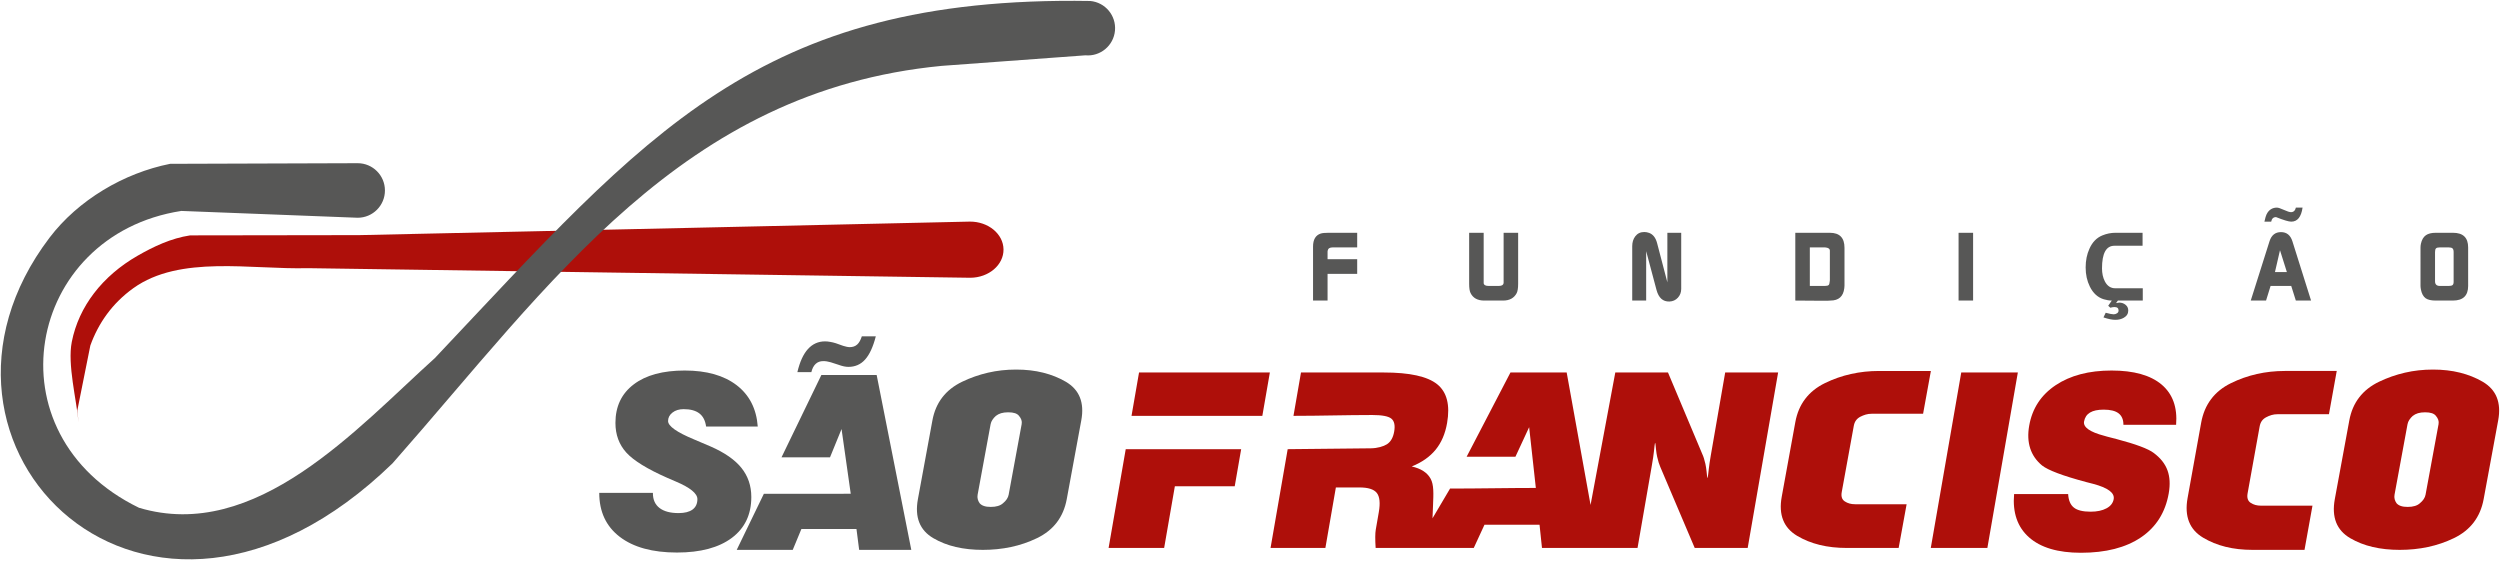
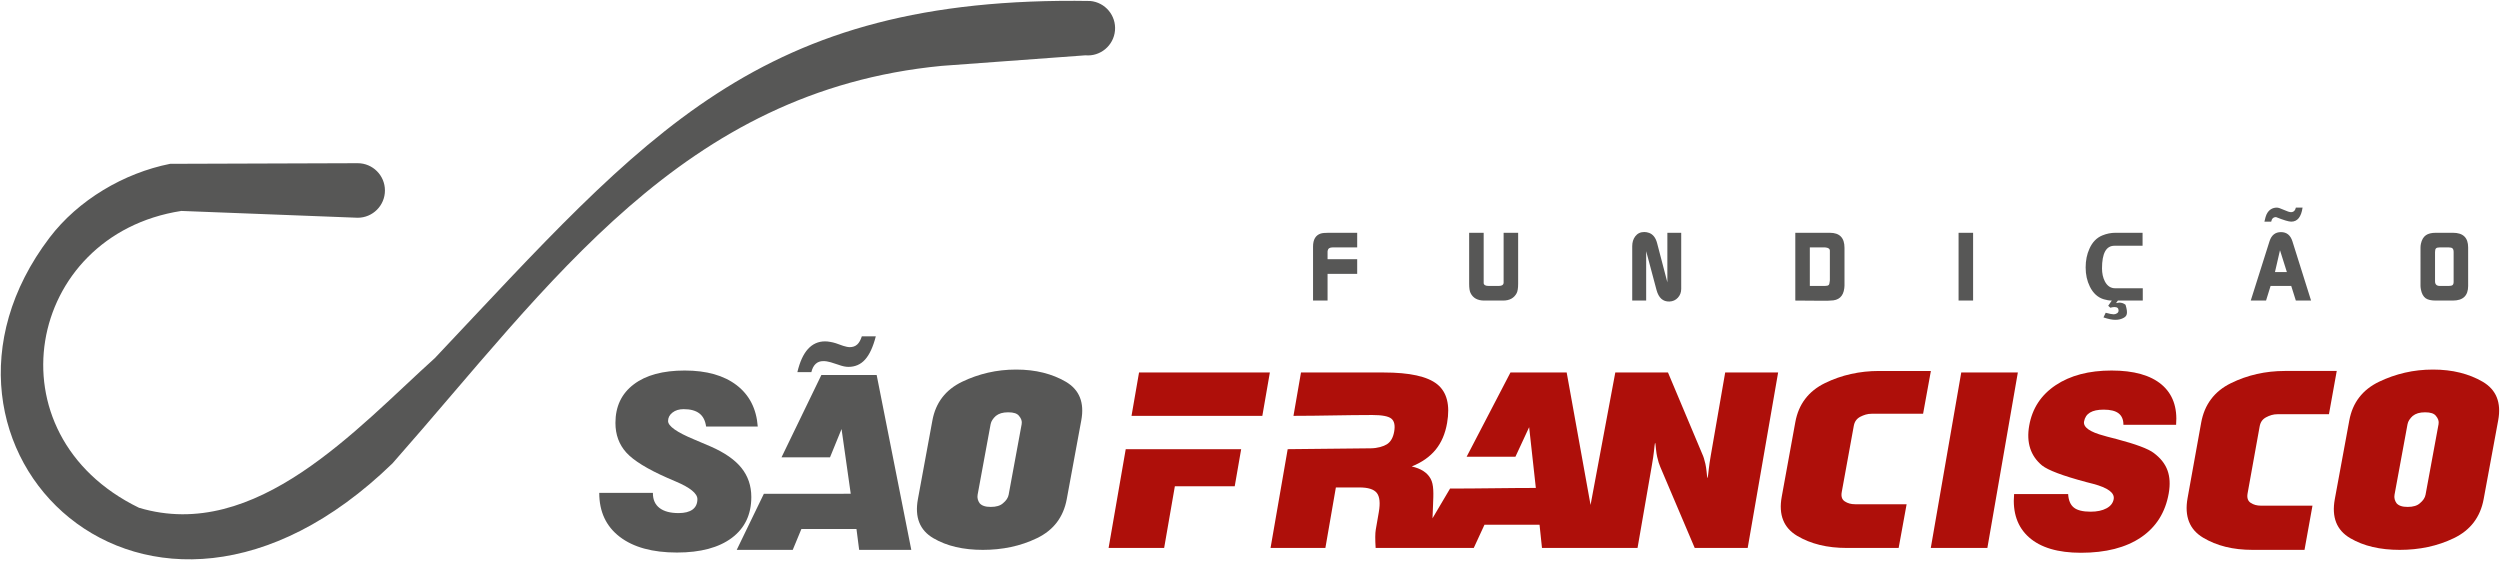
<svg xmlns="http://www.w3.org/2000/svg" width="894" height="201" viewBox="0 0 894 201" fill="none">
-   <path fill-rule="evenodd" clip-rule="evenodd" d="M346.994 99.328L110.1 95.897C89.817 96.44 64.327 91.104 47.672 103.059C40.105 108.489 35.159 115.607 32.301 123.567L27.663 146.711L28.087 151.036C27.361 142.835 24.074 130.357 25.674 122.245C28.173 109.586 36.626 98.677 49.182 91.466C54.894 88.183 61.173 85.195 67.991 84.172L128.475 84.081L244.725 81.528L346.78 79.245C353.39 79.193 358.797 83.65 358.856 89.194C358.914 94.742 353.605 99.279 346.994 99.328Z" fill="#AE0F0A" />
  <path d="M404.632 148.708L407.32 133.203H454.102L451.412 148.708H404.632Z" fill="#AE0F0A" />
  <path d="M568.784 180.569L577.629 133.204H596.472L608.746 162.387C609.136 163.203 609.509 164.367 609.851 165.878C610.605 169.159 610.349 174.389 611.071 167.664C611.217 166.324 611.454 164.718 611.788 162.807L616.927 133.204H635.857L624.971 195.949H606.032L593.724 166.982C593.336 166.123 592.957 164.92 592.602 163.361C591.885 160.291 592.088 154.941 591.442 161.472C591.314 162.678 591.067 164.367 590.684 166.556L585.583 195.95H571.102H566.738H551.412L550.541 187.648H530.849L527.017 195.95H511.945H507.49H491.93C491.828 194.44 491.786 193.128 491.792 192.006C491.801 190.892 491.867 190.02 491.977 189.395L493.065 183.127C493.621 179.897 493.386 177.613 492.361 176.292C491.325 174.97 489.263 174.312 486.148 174.312H477.708L473.956 195.949H454.348L460.476 160.627L490.23 160.316C492.576 160.289 494.751 159.64 495.969 158.867C497.325 157.995 498.185 156.482 498.56 154.33C498.948 152.118 498.609 150.575 497.559 149.71C496.507 148.846 494.233 148.408 490.734 148.408C481.31 148.408 472.19 148.708 462.546 148.708L465.234 133.203H494.835C504.106 133.203 510.468 134.607 513.954 137.416C517.422 140.223 518.596 144.846 517.48 151.262C516.817 155.103 515.449 158.274 513.392 160.8C511.328 163.334 508.472 165.339 504.836 166.808C508.149 167.549 510.393 169.012 511.587 171.185C512.78 173.358 512.625 176.493 512.45 180.736L512.263 185.346L518.544 174.71C528.797 174.71 539.281 174.486 549.215 174.486L546.822 152.76L541.913 163.335H524.463L540.14 133.204H560.245L568.784 180.569Z" fill="#AE0F0A" />
  <path d="M658.603 175.989C658.459 176.765 658.487 177.433 658.668 177.988C658.849 178.54 659.202 178.985 659.719 179.315C660.23 179.649 660.783 179.896 661.386 180.064C661.983 180.233 662.659 180.316 663.404 180.316H681.806L678.956 195.948H660.384C656.886 195.948 653.67 195.589 650.732 194.867C647.796 194.15 645.112 193.071 642.682 191.63C640.25 190.182 638.572 188.302 637.648 185.969C636.726 183.641 636.558 180.864 637.144 177.65L642.006 150.955C642.59 147.741 643.766 144.965 645.539 142.642C647.312 140.309 649.674 138.422 652.63 136.984C655.59 135.54 658.683 134.455 661.908 133.738C665.139 133.018 668.47 132.659 671.909 132.659H690.484L687.697 147.961H669.292C668.549 147.961 667.844 148.06 667.179 148.25C666.509 148.448 665.863 148.711 665.227 149.04C664.596 149.374 664.088 149.803 663.702 150.335C663.321 150.854 663.058 151.509 662.916 152.284L658.603 175.989Z" fill="#AE0F0A" />
  <path d="M690.449 195.948L701.342 133.203H721.58L710.682 195.948H690.449Z" fill="#AE0F0A" />
  <path d="M720.241 176.674H739.569C739.699 178.912 740.377 180.532 741.609 181.503C742.835 182.487 744.829 182.979 747.593 182.979C749.912 182.979 751.806 182.58 753.282 181.777C754.756 180.987 755.61 179.883 755.856 178.481C756.248 176.245 753.794 174.421 748.474 173.016C747.406 172.745 746.583 172.532 746.025 172.385C741.669 171.216 738.218 170.151 735.696 169.18C733.154 168.215 731.347 167.317 730.261 166.47C728.191 164.764 726.774 162.713 726 160.333C725.229 157.957 725.104 155.247 725.644 152.195C726.728 146.056 729.875 141.246 735.109 137.745C740.349 134.249 747.01 132.5 755.09 132.5C763.049 132.5 769.011 134.176 772.986 137.515C776.954 140.871 778.686 145.657 778.175 151.908H759.333C759.348 150.081 758.769 148.724 757.64 147.834C756.492 146.93 754.705 146.488 752.302 146.488C750.176 146.488 748.541 146.831 747.376 147.533C746.217 148.241 745.517 149.299 745.259 150.729C744.903 152.767 747.309 154.484 752.501 155.845C752.962 155.987 753.304 156.09 753.539 156.146C754.295 156.331 755.428 156.638 756.949 157.025C763.827 158.845 768.239 160.491 770.18 161.98C772.614 163.798 774.242 165.863 775.091 168.201C775.944 170.523 776.093 173.261 775.536 176.429C774.337 183.251 771.027 188.499 765.609 192.169C760.193 195.833 753.036 197.671 744.133 197.671C735.924 197.671 729.75 195.834 725.6 192.169C721.446 188.5 719.66 183.336 720.241 176.674Z" fill="#AE0F0A" />
  <path d="M803.735 176.456C803.595 177.245 803.616 177.914 803.804 178.477C803.991 179.033 804.338 179.488 804.85 179.819C805.363 180.159 805.921 180.409 806.517 180.577C807.12 180.743 807.792 180.829 808.538 180.829H826.94L824.094 196.633H805.518C802.022 196.633 798.808 196.273 795.87 195.543C792.934 194.813 790.252 193.723 787.82 192.263C785.385 190.805 783.705 188.9 782.786 186.544C781.864 184.19 781.692 181.392 782.273 178.141L787.139 151.155C787.723 147.902 788.907 145.099 790.676 142.747C792.445 140.393 794.807 138.482 797.767 137.03C800.722 135.569 803.814 134.48 807.042 133.749C810.266 133.019 813.601 132.657 817.039 132.657H835.617L832.832 148.125H814.43C813.685 148.125 812.974 148.22 812.31 148.418C811.647 148.614 810.995 148.881 810.363 149.219C809.725 149.559 809.217 149.988 808.833 150.522C808.452 151.052 808.195 151.714 808.051 152.497L803.735 176.456Z" fill="#AE0F0A" />
  <path d="M834.927 178.487L840.119 150.308C840.707 147.135 841.887 144.395 843.658 142.099C845.426 139.796 847.794 137.933 850.747 136.511C853.707 135.089 856.783 134.01 859.992 133.269C863.193 132.526 866.543 132.157 870.045 132.157C873.534 132.157 876.768 132.526 879.723 133.269C882.684 134.01 885.386 135.089 887.811 136.511C890.24 137.933 891.923 139.796 892.847 142.099C893.767 144.395 893.941 147.135 893.355 150.308L888.154 178.487C887.559 181.712 886.372 184.491 884.598 186.817C882.821 189.142 880.457 191.022 877.502 192.446C874.541 193.872 871.452 194.926 868.231 195.608C865.008 196.293 861.65 196.634 858.156 196.634C854.656 196.634 851.435 196.294 848.495 195.608C845.556 194.926 842.866 193.872 840.432 192.446C838.004 191.022 836.326 189.142 835.407 186.817C834.496 184.491 834.335 181.712 834.927 178.487ZM860.987 181.273C861.96 181.273 862.809 181.167 863.537 180.943C864.272 180.729 864.868 180.396 865.357 179.96C865.896 179.523 866.337 179.041 866.693 178.526C867.052 178 867.272 177.47 867.376 176.919L872.024 151.702C872.127 151.159 872.092 150.642 871.929 150.149C871.754 149.654 871.485 149.186 871.108 148.751C870.787 148.316 870.306 147.984 869.656 147.762C869.005 147.547 868.194 147.439 867.22 147.439C866.249 147.439 865.398 147.547 864.668 147.762C863.94 147.984 863.307 148.316 862.77 148.751C862.283 149.186 861.883 149.654 861.566 150.149C861.239 150.642 861.032 151.159 860.931 151.702L856.283 176.919C856.184 177.471 856.201 178 856.33 178.526C856.468 179.04 856.695 179.523 857.011 179.96C857.392 180.395 857.905 180.729 858.551 180.943C859.202 181.167 860.014 181.273 860.987 181.273Z" fill="#AE0F0A" />
  <path d="M396.434 195.948L402.56 160.627H443.84L441.537 173.893H420.128L416.298 195.948H396.434Z" fill="#AE0F0A" />
  <path fill-rule="evenodd" clip-rule="evenodd" d="M388.132 19.783L336.732 23.557C243.774 32.52 196.96 101.544 140.362 165.692C52.328 251.07 -38.707 159.253 17.725 84.981C27.962 71.514 44.315 61.869 60.839 58.584L127.901 58.36C133.288 58.36 137.654 62.726 137.654 68.113C137.654 73.501 133.288 77.867 127.901 77.867L64.835 75.431C9.232 84.038 -4.331 155.299 49.703 181.578C91.511 194.102 127.721 153.076 155.486 128.072C231.111 48.023 270.814 -1.615 389.873 0.354C395.239 0.834 399.198 5.575 398.717 10.941C398.237 16.305 393.497 20.266 388.132 19.783Z" fill="#575756" />
  <path d="M313.188 120.272C312.217 124.055 310.939 126.821 309.36 128.572C307.803 130.317 305.808 131.194 303.402 131.194C302.897 131.194 302.368 131.134 301.81 131.021C301.248 130.905 300.533 130.705 299.675 130.388L297.064 129.546C296.56 129.418 296.088 129.3 295.66 129.229C295.231 129.158 294.801 129.134 294.387 129.134C293.296 129.134 292.392 129.459 291.677 130.129C290.957 130.808 290.441 131.794 290.139 133.084H285.139C286.012 129.386 287.263 126.635 288.924 124.812C290.571 122.996 292.607 122.074 295.046 122.074C295.589 122.074 296.19 122.134 296.853 122.253C297.526 122.365 298.212 122.52 298.915 122.751L301.552 123.683C301.978 123.811 302.386 123.927 302.794 124.01C303.204 124.092 303.544 124.142 303.83 124.142C304.946 124.142 305.848 123.824 306.527 123.207C307.207 122.593 307.769 121.613 308.187 120.271H313.188V120.272Z" fill="#575756" />
  <path d="M263.451 196.634L273.153 176.59H301.672V176.553H304.221L300.938 153.425L296.813 163.534H279.471L293.72 134.105H313.496L325.88 196.634H307.234L306.273 189.159H286.581L283.486 196.634H263.451Z" fill="#575756" />
  <path d="M328.245 178.487L333.434 150.308C334.022 147.135 335.202 144.395 336.974 142.099C338.746 139.796 341.112 137.933 344.065 136.511C347.025 135.089 350.103 134.01 353.308 133.269C356.509 132.526 359.861 132.157 363.358 132.157C366.85 132.157 370.085 132.526 373.038 133.269C376.002 134.01 378.699 135.089 381.129 136.511C383.558 137.933 385.239 139.796 386.163 142.099C387.085 144.395 387.255 147.135 386.671 150.308L381.472 178.487C380.879 181.712 379.688 184.491 377.916 186.817C376.141 189.142 373.774 191.022 370.816 192.446C367.859 193.872 364.767 194.926 361.544 195.608C358.328 196.293 354.965 196.634 351.472 196.634C347.973 196.634 344.751 196.294 341.811 195.608C338.873 194.926 336.182 193.872 333.748 192.446C331.32 191.022 329.642 189.142 328.727 186.817C327.81 184.491 327.65 181.712 328.245 178.487ZM354.302 181.273C355.274 181.273 356.126 181.167 356.855 180.943C357.585 180.729 358.189 180.396 358.673 179.96C359.213 179.523 359.655 179.041 360.011 178.526C360.37 178 360.591 177.47 360.692 176.919L365.343 151.702C365.446 151.159 365.41 150.642 365.248 150.149C365.074 149.654 364.804 149.186 364.425 148.751C364.104 148.316 363.622 147.984 362.976 147.762C362.325 147.547 361.513 147.439 360.54 147.439C359.57 147.439 358.717 147.547 357.987 147.762C357.257 147.984 356.628 148.316 356.086 148.751C355.602 149.186 355.201 149.654 354.882 150.149C354.559 150.642 354.348 151.159 354.244 151.702L349.597 176.919C349.501 177.471 349.513 178 349.647 178.526C349.78 179.04 350.009 179.523 350.327 179.96C350.706 180.395 351.219 180.729 351.867 180.943C352.517 181.167 353.329 181.273 354.302 181.273Z" fill="#575756" />
  <path d="M214.291 176.254H233.482V176.43C233.482 178.695 234.27 180.442 235.847 181.658C237.439 182.877 239.705 183.48 242.669 183.48C244.864 183.48 246.52 183.051 247.674 182.203C248.814 181.348 249.389 180.112 249.389 178.481C249.389 176.476 246.804 174.362 241.665 172.191C240.407 171.655 239.429 171.226 238.725 170.924C231.479 167.734 226.558 164.701 223.966 161.836C221.372 158.96 220.08 155.434 220.08 151.235C220.08 145.355 222.262 140.754 226.615 137.46C230.962 134.145 237.049 132.499 244.864 132.499C252.675 132.499 258.852 134.248 263.424 137.744C267.982 141.244 270.502 146.171 270.974 152.536H252.503C252.214 150.427 251.428 148.869 250.11 147.85C248.792 146.829 246.911 146.312 244.485 146.312C242.857 146.312 241.524 146.717 240.479 147.532C239.43 148.353 238.902 149.357 238.902 150.56C238.902 152.378 242.008 154.567 248.218 157.149C250.678 158.186 252.66 159.03 254.137 159.67C259.124 161.856 262.795 164.404 265.14 167.325C267.492 170.252 268.67 173.72 268.67 177.717C268.67 183.994 266.346 188.868 261.702 192.349C257.042 195.832 250.509 197.586 242.078 197.586C233.324 197.586 226.5 195.706 221.617 191.964C216.727 188.209 214.291 182.979 214.291 176.254Z" fill="#575756" />
-   <path d="M870.769 100.59C870.769 101.699 871.344 102.253 872.498 102.253H875.684C876.306 102.253 876.752 102.153 877.017 101.957C877.282 101.761 877.416 101.363 877.416 100.764V90.134C877.416 89.512 877.289 89.079 877.028 88.835C876.773 88.593 876.319 88.47 875.666 88.47H872.446C871.793 88.47 871.349 88.587 871.119 88.817C870.882 89.047 870.768 89.486 870.768 90.133L870.769 100.59ZM865.573 88.472C865.573 88.081 865.62 87.654 865.713 87.193C866.012 85.761 866.614 84.733 867.507 84.11C868.339 83.533 869.515 83.244 871.034 83.244H877.186C880.802 83.244 882.609 84.986 882.609 88.471V102.253C882.609 105.738 880.784 107.48 877.138 107.48H871.01C869.418 107.48 868.229 107.216 867.442 106.679C866.566 106.05 865.988 104.992 865.712 103.503C865.619 102.995 865.572 102.575 865.572 102.252L865.573 88.472ZM823.397 74.242C822.912 77.589 821.561 79.263 819.345 79.263C818.445 79.263 816.633 78.72 813.91 77.635C812.962 77.635 812.385 78.178 812.178 79.263H809.755C809.985 78.271 810.123 77.717 810.171 77.6C810.354 76.978 810.587 76.459 810.862 76.043C811.67 74.843 812.801 74.242 814.254 74.242C814.694 74.242 815.512 74.513 816.714 75.056C817.914 75.599 818.757 75.868 819.241 75.868C820.165 75.868 820.752 75.327 821.007 74.242H823.397ZM817.788 97.302L815.324 89.478L813.524 97.302H817.788ZM804.868 107.481L811.584 86.257C812.278 84.086 813.639 83.002 815.671 83.002C817.702 83.002 819.063 84.086 819.757 86.257L826.439 107.481H820.991L819.346 102.254H811.96L810.338 107.481H804.868ZM766.259 107.481H757.361L756.701 108.381C756.839 108.381 757.031 108.353 757.272 108.295C757.515 108.236 757.694 108.208 757.81 108.208C758.687 108.208 759.448 108.466 760.093 108.986C760.739 109.505 761.063 110.192 761.063 111.047C761.063 112.154 760.543 113.008 759.505 113.609C758.652 114.117 757.636 114.371 756.459 114.371C755.305 114.371 753.885 114.082 752.201 113.505L752.996 111.842C754.357 112.213 755.305 112.398 755.835 112.398C756.274 112.398 756.677 112.275 757.048 112.034C757.416 111.79 757.601 111.463 757.601 111.047C757.601 110.216 757.117 109.8 756.147 109.8C755.731 109.8 755.236 109.88 754.658 110.042L753.896 109.35L755.177 107.48C754.301 107.48 753.353 107.33 752.338 107.03C750.169 106.383 748.495 104.861 747.317 102.459C746.324 100.451 745.828 98.176 745.828 95.639C745.828 93.145 746.278 90.918 747.178 88.955C748.217 86.601 749.763 85.009 751.818 84.178C753.341 83.556 754.899 83.243 756.492 83.243H766.185V87.883H756.111C753.155 87.883 751.678 90.578 751.678 95.967C751.678 97.74 752.014 99.286 752.684 100.596C753.537 102.253 754.771 103.084 756.386 103.084H766.256V107.481H766.259ZM700.385 107.481V83.244H705.581V107.481H700.385ZM652.562 102.254C653.253 102.254 653.716 102.137 653.946 101.907C654.131 101.746 654.258 101.285 654.327 100.522C654.348 100.43 654.361 100.315 654.361 100.175V89.581C654.361 89.004 653.888 88.646 652.942 88.507C652.849 88.485 652.712 88.472 652.526 88.472H647.195V102.254H652.562ZM642 107.481V83.244H654.362C657.848 83.244 659.59 85.034 659.59 88.612V102.15C659.59 102.357 659.566 102.657 659.521 103.05C659.175 106.004 657.525 107.481 654.569 107.481C654.476 107.574 650.286 107.574 642 107.481ZM583.683 107.481V88.056C583.683 86.649 584.042 85.472 584.758 84.525C585.542 83.487 586.614 82.968 587.978 82.968C588.553 82.968 589.131 83.071 589.708 83.278C591.116 83.786 592.075 85.01 592.581 86.948L596.251 100.971V83.243H601.203V103.291C601.203 104.538 600.805 105.594 600.008 106.46C599.213 107.326 598.203 107.78 596.979 107.828C594.67 107.896 593.136 106.522 592.374 103.707L588.669 89.822V107.481H583.683ZM525.367 101.457V83.244H530.562V101.284C530.652 101.93 531.254 102.254 532.361 102.254H535.894C536.956 102.254 537.544 101.955 537.66 101.354L537.694 101.182V83.245H542.888V101.423C542.888 103.015 542.713 104.148 542.369 104.816C541.444 106.593 539.818 107.483 537.485 107.483H530.769C528.367 107.483 526.73 106.572 525.851 104.747C525.528 104.076 525.367 102.98 525.367 101.457ZM469.542 88.197C469.542 85.681 470.455 84.121 472.278 83.522C472.831 83.337 473.745 83.245 475.014 83.245H485.332V88.472H476.537C475.499 88.472 474.911 88.866 474.773 89.651C474.749 89.72 474.738 89.823 474.738 89.963V92.696H485.332V97.926H474.738V107.481H469.543V88.197H469.542Z" fill="#575756" />
+   <path d="M870.769 100.59C870.769 101.699 871.344 102.253 872.498 102.253H875.684C876.306 102.253 876.752 102.153 877.017 101.957C877.282 101.761 877.416 101.363 877.416 100.764V90.134C877.416 89.512 877.289 89.079 877.028 88.835C876.773 88.593 876.319 88.47 875.666 88.47H872.446C871.793 88.47 871.349 88.587 871.119 88.817C870.882 89.047 870.768 89.486 870.768 90.133L870.769 100.59ZM865.573 88.472C865.573 88.081 865.62 87.654 865.713 87.193C866.012 85.761 866.614 84.733 867.507 84.11C868.339 83.533 869.515 83.244 871.034 83.244H877.186C880.802 83.244 882.609 84.986 882.609 88.471V102.253C882.609 105.738 880.784 107.48 877.138 107.48H871.01C869.418 107.48 868.229 107.216 867.442 106.679C866.566 106.05 865.988 104.992 865.712 103.503C865.619 102.995 865.572 102.575 865.572 102.252L865.573 88.472ZM823.397 74.242C822.912 77.589 821.561 79.263 819.345 79.263C818.445 79.263 816.633 78.72 813.91 77.635C812.962 77.635 812.385 78.178 812.178 79.263H809.755C809.985 78.271 810.123 77.717 810.171 77.6C810.354 76.978 810.587 76.459 810.862 76.043C811.67 74.843 812.801 74.242 814.254 74.242C814.694 74.242 815.512 74.513 816.714 75.056C817.914 75.599 818.757 75.868 819.241 75.868C820.165 75.868 820.752 75.327 821.007 74.242H823.397ZM817.788 97.302L815.324 89.478L813.524 97.302H817.788ZM804.868 107.481L811.584 86.257C812.278 84.086 813.639 83.002 815.671 83.002C817.702 83.002 819.063 84.086 819.757 86.257L826.439 107.481H820.991L819.346 102.254H811.96L810.338 107.481H804.868ZM766.259 107.481H757.361L756.701 108.381C756.839 108.381 757.031 108.353 757.272 108.295C757.515 108.236 757.694 108.208 757.81 108.208C758.687 108.208 759.448 108.466 760.093 108.986C761.063 112.154 760.543 113.008 759.505 113.609C758.652 114.117 757.636 114.371 756.459 114.371C755.305 114.371 753.885 114.082 752.201 113.505L752.996 111.842C754.357 112.213 755.305 112.398 755.835 112.398C756.274 112.398 756.677 112.275 757.048 112.034C757.416 111.79 757.601 111.463 757.601 111.047C757.601 110.216 757.117 109.8 756.147 109.8C755.731 109.8 755.236 109.88 754.658 110.042L753.896 109.35L755.177 107.48C754.301 107.48 753.353 107.33 752.338 107.03C750.169 106.383 748.495 104.861 747.317 102.459C746.324 100.451 745.828 98.176 745.828 95.639C745.828 93.145 746.278 90.918 747.178 88.955C748.217 86.601 749.763 85.009 751.818 84.178C753.341 83.556 754.899 83.243 756.492 83.243H766.185V87.883H756.111C753.155 87.883 751.678 90.578 751.678 95.967C751.678 97.74 752.014 99.286 752.684 100.596C753.537 102.253 754.771 103.084 756.386 103.084H766.256V107.481H766.259ZM700.385 107.481V83.244H705.581V107.481H700.385ZM652.562 102.254C653.253 102.254 653.716 102.137 653.946 101.907C654.131 101.746 654.258 101.285 654.327 100.522C654.348 100.43 654.361 100.315 654.361 100.175V89.581C654.361 89.004 653.888 88.646 652.942 88.507C652.849 88.485 652.712 88.472 652.526 88.472H647.195V102.254H652.562ZM642 107.481V83.244H654.362C657.848 83.244 659.59 85.034 659.59 88.612V102.15C659.59 102.357 659.566 102.657 659.521 103.05C659.175 106.004 657.525 107.481 654.569 107.481C654.476 107.574 650.286 107.574 642 107.481ZM583.683 107.481V88.056C583.683 86.649 584.042 85.472 584.758 84.525C585.542 83.487 586.614 82.968 587.978 82.968C588.553 82.968 589.131 83.071 589.708 83.278C591.116 83.786 592.075 85.01 592.581 86.948L596.251 100.971V83.243H601.203V103.291C601.203 104.538 600.805 105.594 600.008 106.46C599.213 107.326 598.203 107.78 596.979 107.828C594.67 107.896 593.136 106.522 592.374 103.707L588.669 89.822V107.481H583.683ZM525.367 101.457V83.244H530.562V101.284C530.652 101.93 531.254 102.254 532.361 102.254H535.894C536.956 102.254 537.544 101.955 537.66 101.354L537.694 101.182V83.245H542.888V101.423C542.888 103.015 542.713 104.148 542.369 104.816C541.444 106.593 539.818 107.483 537.485 107.483H530.769C528.367 107.483 526.73 106.572 525.851 104.747C525.528 104.076 525.367 102.98 525.367 101.457ZM469.542 88.197C469.542 85.681 470.455 84.121 472.278 83.522C472.831 83.337 473.745 83.245 475.014 83.245H485.332V88.472H476.537C475.499 88.472 474.911 88.866 474.773 89.651C474.749 89.72 474.738 89.823 474.738 89.963V92.696H485.332V97.926H474.738V107.481H469.543V88.197H469.542Z" fill="#575756" />
</svg>